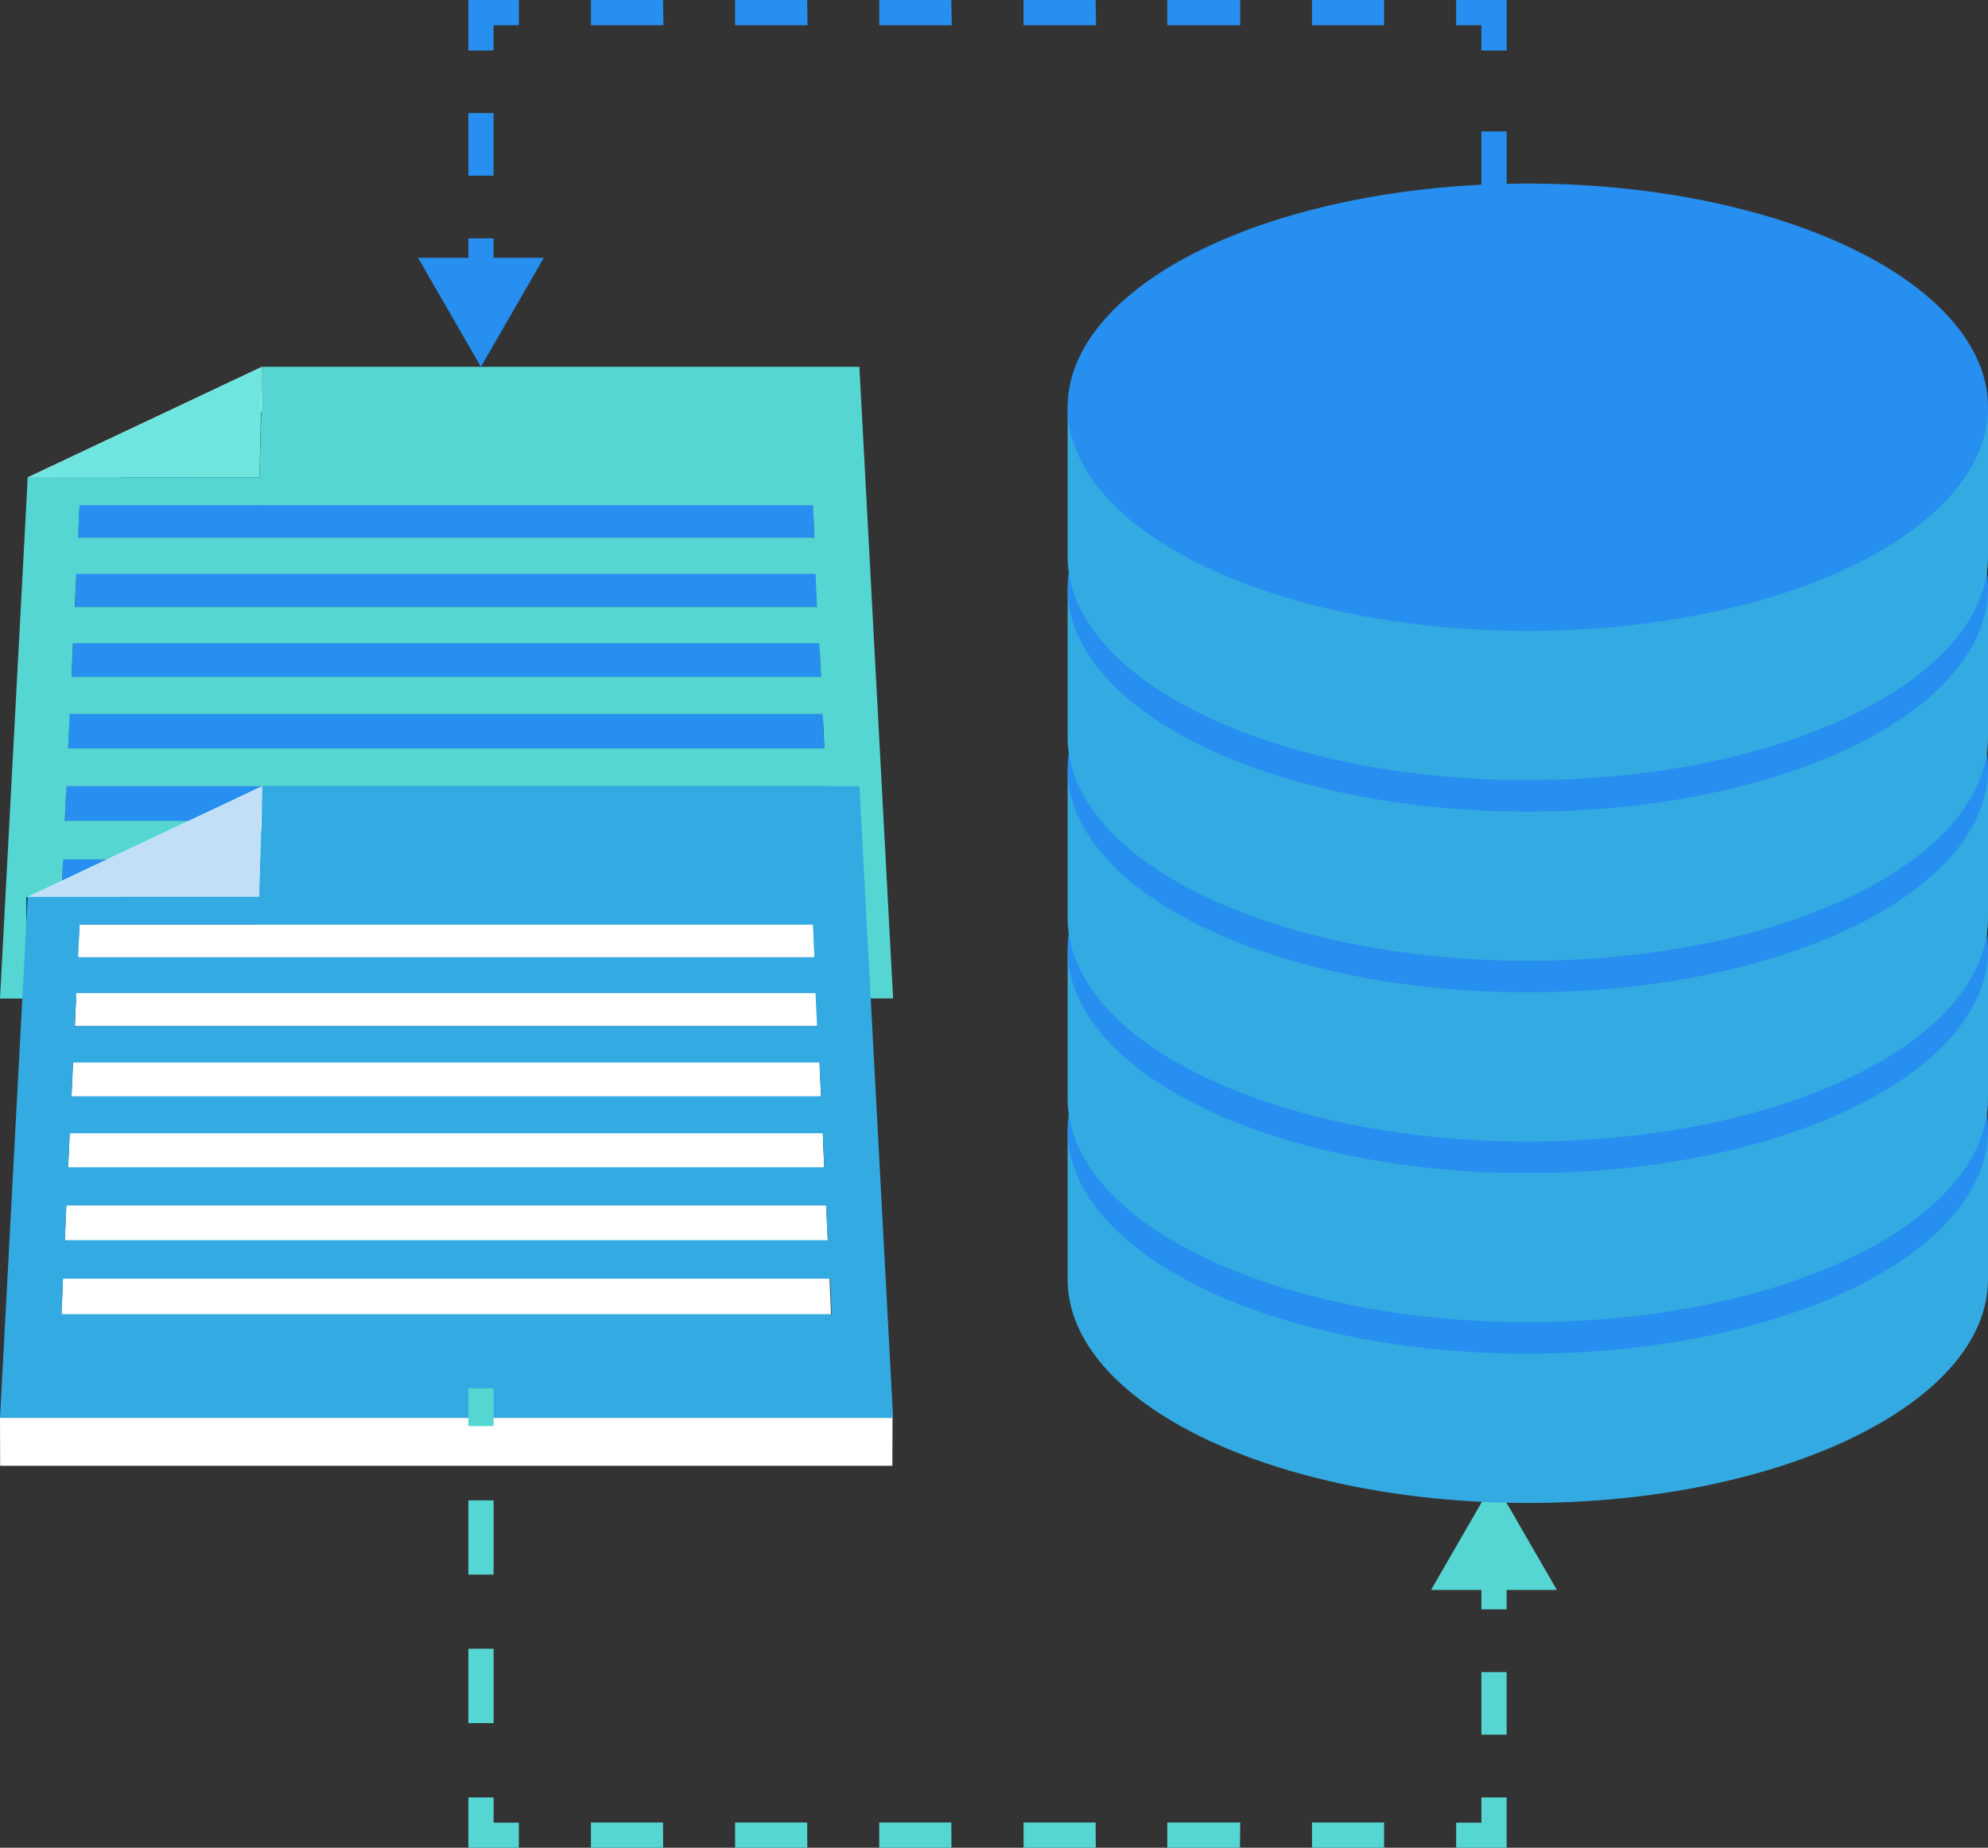
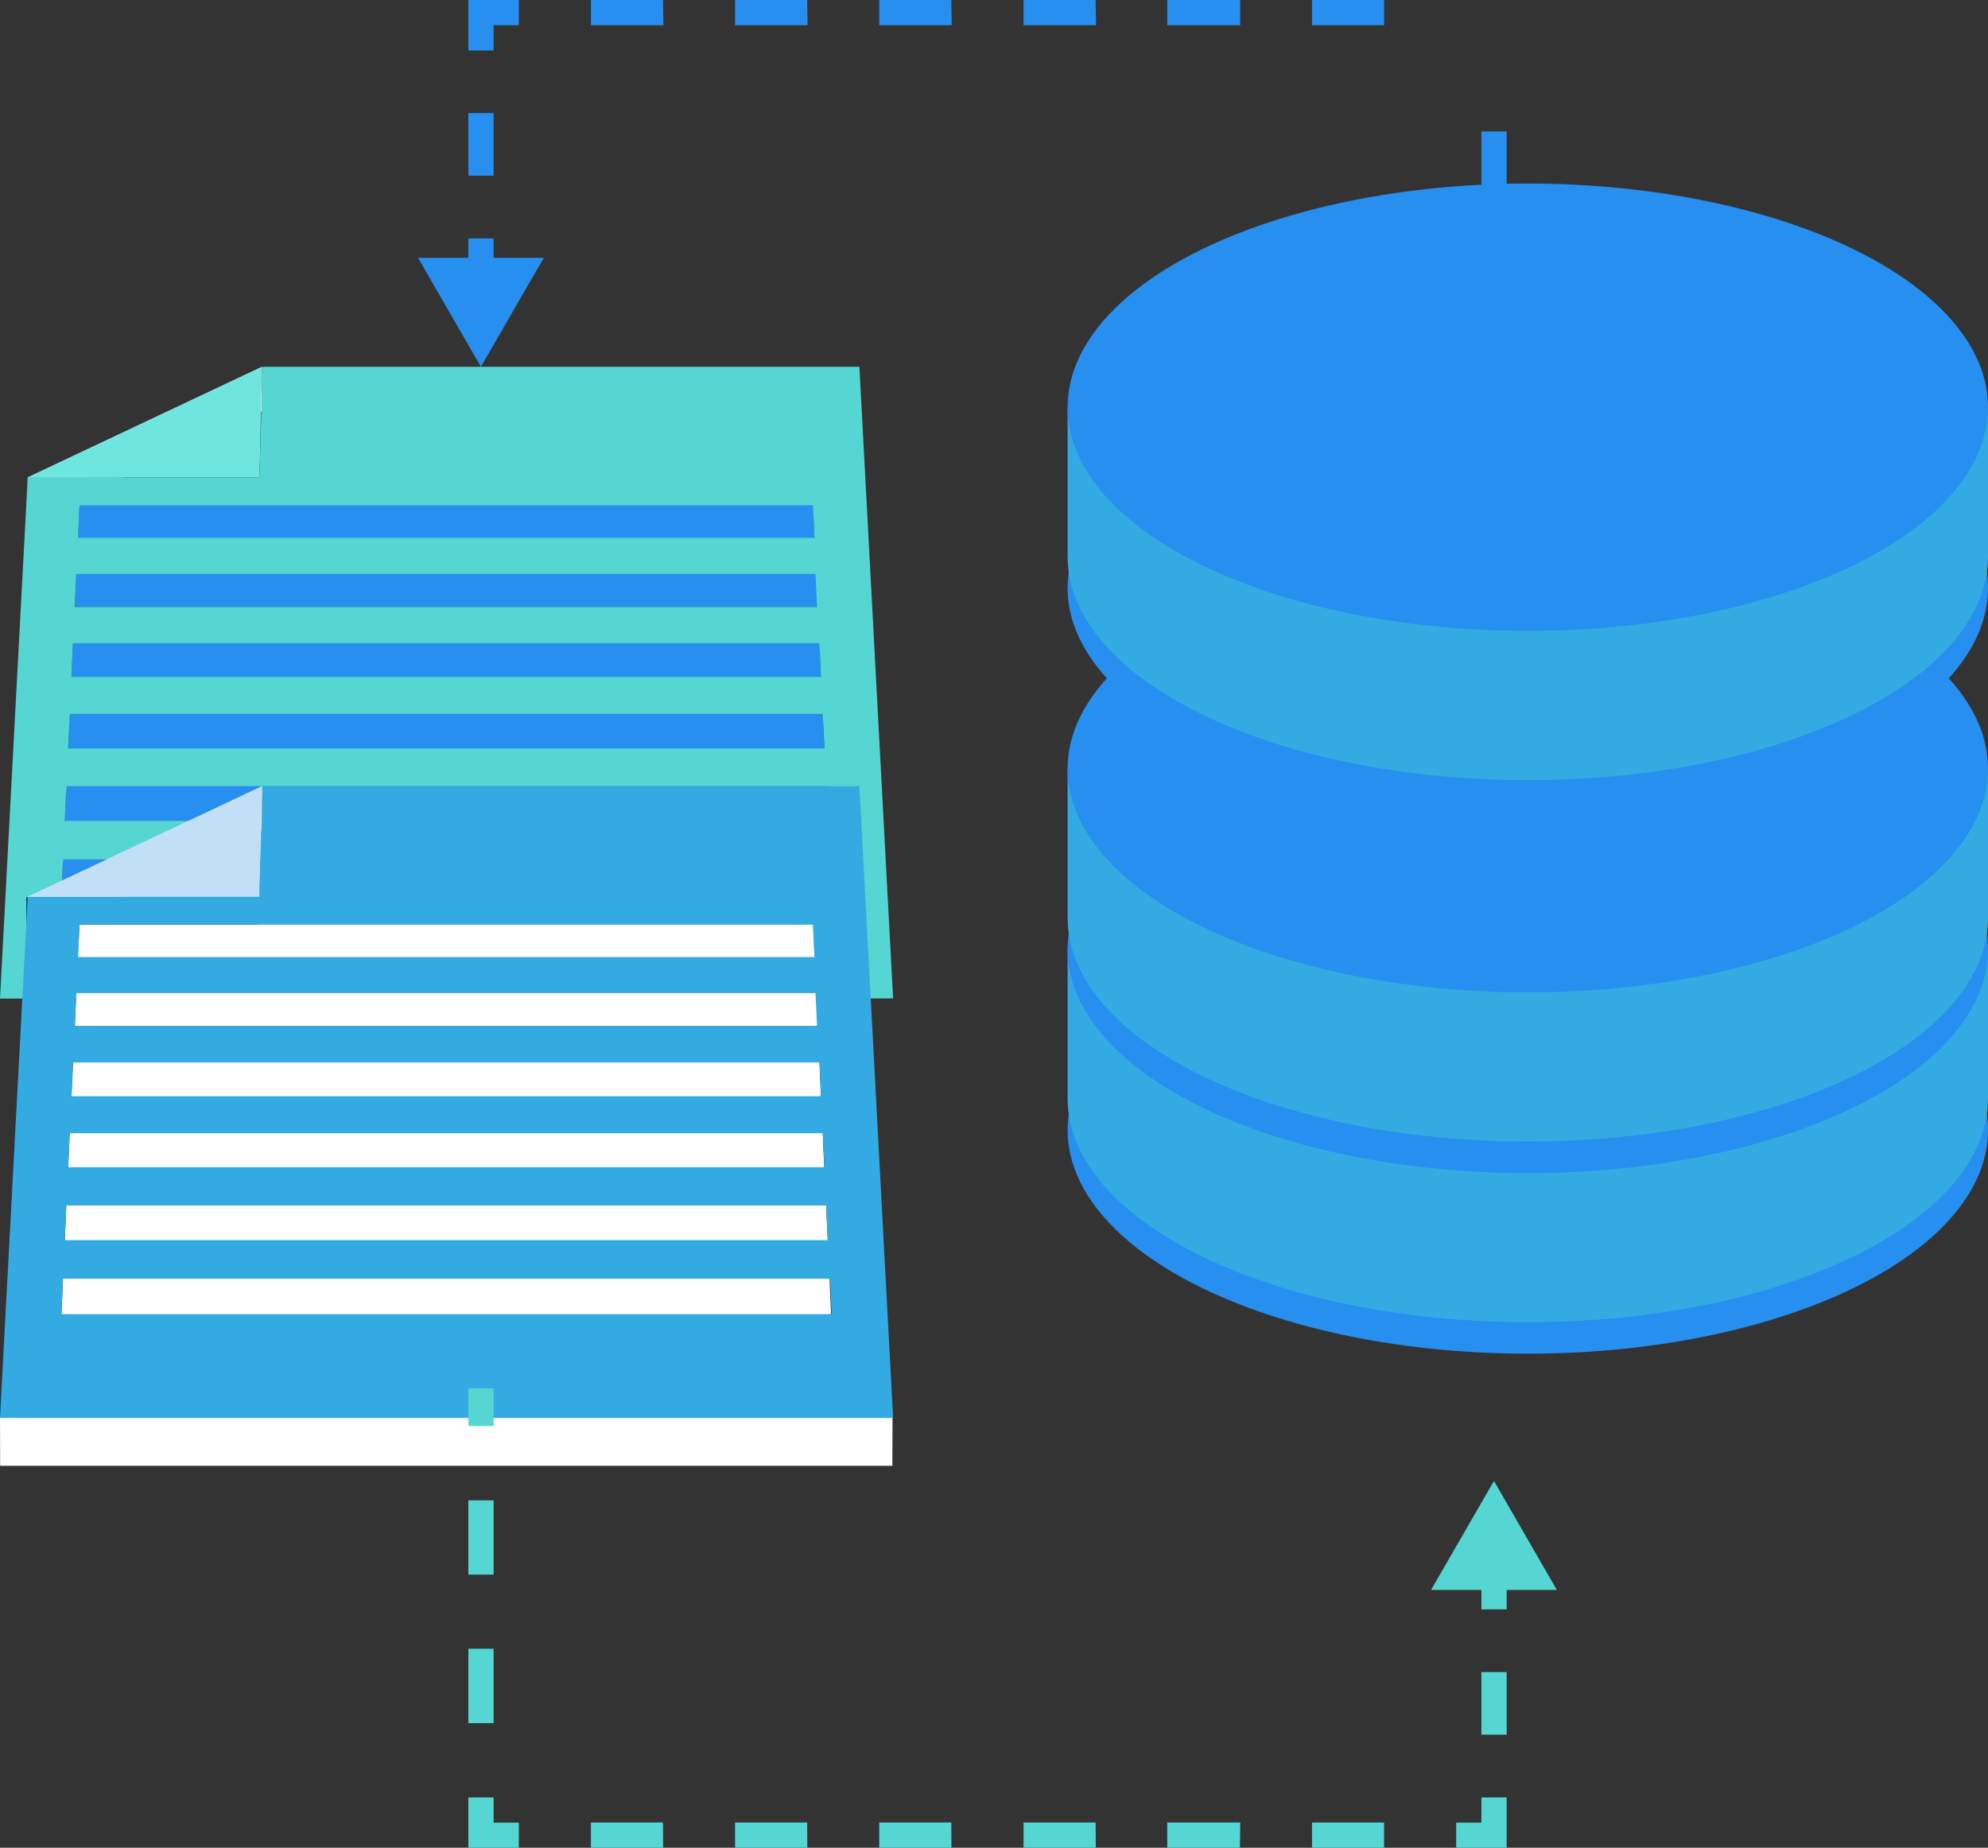
<svg xmlns="http://www.w3.org/2000/svg" viewBox="0 0 136.25 126.64">
  <rect x="0" y="0" width="136.25" height="126.64" fill="#333333" stroke="none" />
  <defs>
    <style>.cls-1{fill:#fff;}.cls-2{fill:#024563;}.cls-3{fill:#6ee5df;}.cls-4{fill:#268fef;}.cls-5{fill:#024463;}.cls-6{fill:#55d6d2;}.cls-7{isolation:isolate;}.cls-8{fill:#c1e0f7;}.cls-9{fill:#33aae1;}</style>
  </defs>
  <title>storage</title>
  <g id="Layer_2" data-name="Layer 2">
    <g id="Layer_1-2" data-name="Layer 1">
      <polygon class="cls-1" points="1.91 35.8 1.9 32.72 17.96 25.14 17.96 28.18 1.91 35.8" />
      <rect class="cls-2" x="1.9" y="32.72" width="15.87" height="3.08" transform="translate(-0.06 0.02) rotate(-0.09)" />
      <polygon class="cls-3" points="17.78 32.72 1.9 32.72 17.96 25.14 17.78 32.72" />
      <polygon class="cls-1" points="5.45 37.72 5.45 34.62 55.72 34.62 55.72 37.72 5.45 37.72" />
      <polygon class="cls-2" points="5.35 39.97 5.34 36.86 55.82 36.86 55.82 39.97 5.35 39.97" />
      <polygon class="cls-4" points="55.82 36.86 5.34 36.86 5.45 34.62 55.72 34.62 55.82 36.86" />
      <polygon class="cls-1" points="5.24 42.43 5.23 39.31 55.94 39.31 55.93 42.43 5.24 42.43" />
      <polygon class="cls-4" points="56.04 41.59 5.13 41.59 5.23 39.31 55.94 39.31 56.04 41.59" />
      <polygon class="cls-2" points="5.13 44.72 5.13 41.59 56.04 41.59 56.04 44.72 5.13 44.72" />
      <polygon class="cls-1" points="5.01 47.22 5.01 44.07 56.16 44.07 56.16 47.22 5.01 47.22" />
      <polygon class="cls-2" points="4.91 49.55 4.9 46.4 56.27 46.4 56.26 49.55 4.91 49.55" />
      <polygon class="cls-4" points="56.27 46.4 4.9 46.4 5.01 44.07 56.16 44.07 56.27 46.4" />
      <polygon class="cls-1" points="4.79 52.1 4.78 48.93 56.38 48.93 56.38 52.1 4.79 52.1" />
      <polygon class="cls-4" points="56.49 51.29 4.67 51.29 4.78 48.93 56.38 48.93 56.49 51.29" />
      <polygon class="cls-2" points="4.68 54.47 4.67 51.29 56.49 51.29 56.49 54.47 4.68 54.47" />
      <polygon class="cls-1" points="4.56 57.07 4.55 53.87 56.62 53.87 56.61 57.07 4.56 57.07" />
      <polygon class="cls-5" points="4.45 59.48 4.44 56.27 56.73 56.27 56.72 59.48 4.45 59.48" />
      <polygon class="cls-4" points="56.73 56.27 4.44 56.27 4.55 53.87 56.62 53.87 56.73 56.27" />
      <polygon class="cls-1" points="4.33 62.12 4.32 58.9 56.85 58.9 56.84 62.12 4.33 62.12" />
      <polygon class="cls-4" points="56.96 61.34 4.21 61.34 4.32 58.9 56.85 58.9 56.96 61.34" />
      <polygon class="cls-5" points="4.21 64.58 4.21 61.34 56.96 61.34 56.96 64.58 4.21 64.58" />
      <path class="cls-6" d="M0,68.44,1.9,32.72H17.78L18,25.14h40.9l2.31,43.29ZM56.61,53.87H4.55l-.11,2.4H56.73l-.11-2.4Zm-.23-4.94H4.78l-.11,2.36H56.5l-.11-2.36Zm-.23-4.85H5L4.9,46.4H56.27l-.11-2.32Zm-.22-4.76H5.23l-.11,2.28H56l-.11-2.28Zm.91,19.58H4.32l-.11,2.44H57l-.11-2.44ZM55.72,34.62H5.45l-.1,2.24H55.82l-.1-2.24Z" />
      <g class="cls-7">
        <polygon class="cls-1" points="1.91 64.55 1.9 61.47 17.96 53.89 17.96 56.93 1.91 64.55" />
        <rect class="cls-2" x="1.9" y="61.47" width="15.87" height="3.08" transform="matrix(1, 0, 0, 1, -0.1, 0.02)" />
        <polygon class="cls-8" points="17.78 61.47 1.9 61.47 17.96 53.89 17.78 61.47" />
-         <polygon class="cls-1" points="5.45 66.46 5.45 63.37 55.72 63.37 55.72 66.46 5.45 66.46" />
        <polygon class="cls-2" points="5.35 68.71 5.34 65.6 55.82 65.6 55.82 68.71 5.35 68.71" />
        <polygon class="cls-1" points="55.82 65.6 5.34 65.6 5.45 63.37 55.72 63.37 55.82 65.6" />
        <polygon class="cls-1" points="5.24 71.17 5.23 68.05 55.94 68.05 55.93 71.17 5.24 71.17" />
        <polygon class="cls-1" points="56.04 70.33 5.13 70.33 5.23 68.05 55.94 68.05 56.04 70.33" />
        <polygon class="cls-2" points="5.13 73.46 5.13 70.33 56.04 70.33 56.04 73.46 5.13 73.46" />
        <polygon class="cls-1" points="5.01 75.96 5.01 72.82 56.16 72.82 56.16 75.96 5.01 75.96" />
        <polygon class="cls-2" points="4.91 78.3 4.9 75.14 56.27 75.14 56.26 78.3 4.91 78.3" />
        <polygon class="cls-1" points="56.27 75.14 4.9 75.14 5.01 72.82 56.16 72.82 56.27 75.14" />
        <polygon class="cls-1" points="4.79 80.84 4.78 77.67 56.38 77.67 56.38 80.84 4.79 80.84" />
        <polygon class="cls-1" points="56.49 80.03 4.67 80.03 4.78 77.67 56.38 77.67 56.49 80.03" />
        <polygon class="cls-2" points="4.68 83.22 4.67 80.03 56.49 80.03 56.49 83.22 4.68 83.22" />
        <polygon class="cls-1" points="4.56 85.81 4.55 82.61 56.62 82.61 56.61 85.81 4.56 85.81" />
-         <polygon class="cls-5" points="4.45 88.23 4.44 85.02 56.73 85.02 56.72 88.23 4.45 88.23" />
        <polygon class="cls-1" points="56.73 85.02 4.44 85.02 4.55 82.61 56.62 82.61 56.73 85.02" />
        <polygon class="cls-1" points="4.33 90.87 4.32 87.64 56.85 87.64 56.84 90.87 4.33 90.87" />
        <polygon class="cls-1" points="56.96 90.08 4.21 90.08 4.32 87.64 56.85 87.64 56.96 90.08" />
        <polygon class="cls-5" points="4.21 93.32 4.21 90.08 56.96 90.08 56.96 93.32 4.21 93.32" />
        <path class="cls-9" d="M0,97.18,1.9,61.47H17.78L18,53.89h40.9l2.31,43.29ZM56.61,82.61H4.55L4.44,85H56.73l-.11-2.4Zm-.23-4.94H4.78L4.67,80H56.5l-.11-2.36Zm-.23-4.85H5L4.9,75.14H56.27l-.11-2.32Zm-.22-4.76H5.23l-.11,2.28H56l-.11-2.28Zm.91,19.58H4.32l-.11,2.44H57l-.11-2.44ZM55.72,63.37H5.45l-.1,2.24H55.82l-.1-2.24Z" />
        <polygon class="cls-1" points="0.01 100.46 0 97.18 61.17 97.18 61.16 100.46 0.01 100.46" />
      </g>
      <rect class="cls-6" x="32.1" y="95.15" width="1.73" height="2.59" />
      <path class="cls-6" d="M33.83,118.1H32.1V113h1.73Zm0-10.18H32.1v-5.09h1.73Z" />
      <polygon class="cls-6" points="35.56 126.64 32.1 126.64 32.1 123.19 33.83 123.19 33.83 124.92 35.56 124.92 35.56 126.64" />
      <path class="cls-6" d="M94.86,126.64H89.92v-1.73h4.94Zm-9.88,0H80v-1.73H85Zm-9.88,0H70.15v-1.73h4.94Zm-9.89,0H60.26v-1.73h4.94Zm-9.88,0H50.38v-1.73h4.94Zm-9.88,0H40.5v-1.73h4.94Z" />
      <polygon class="cls-6" points="103.26 126.64 99.8 126.64 99.8 124.92 101.53 124.92 101.53 123.19 103.26 123.19 103.26 126.64" />
      <rect class="cls-6" x="101.53" y="114.6" width="1.73" height="4.29" />
      <rect class="cls-6" x="101.53" y="107.71" width="1.73" height="2.59" />
      <polygon class="cls-6" points="106.7 108.97 102.39 101.5 98.08 108.97 106.7 108.97" />
      <rect class="cls-4" x="101.53" y="20.12" width="1.73" height="2.59" />
      <rect class="cls-4" x="101.53" y="9.01" width="1.73" height="5.55" />
-       <polygon class="cls-4" points="103.26 3.46 101.53 3.46 101.53 1.73 99.8 1.73 99.8 0 103.26 0 103.26 3.46" />
      <path class="cls-4" d="M94.86,1.73H89.92V0h4.94ZM85,1.73H80V0H85Zm-9.88,0H70.15V0h4.94Zm-9.89,0H60.26V0h4.94Zm-9.88,0H50.38V0h4.94Zm-9.88,0H40.5V0h4.94Z" />
      <polygon class="cls-4" points="33.83 3.46 32.1 3.46 32.1 0 35.56 0 35.56 1.73 33.83 1.73 33.83 3.46" />
      <rect class="cls-4" x="32.1" y="7.75" width="1.73" height="4.29" />
      <rect class="cls-4" x="32.1" y="16.34" width="1.73" height="2.59" />
      <polygon class="cls-4" points="28.65 17.67 32.96 25.14 37.27 17.67 28.65 17.67" />
-       <path class="cls-9" d="M73.17,77.45V87.68c0,8.46,14.12,15.33,31.54,15.33s31.54-6.87,31.54-15.33V77.45Z" />
      <ellipse class="cls-4" cx="104.71" cy="77.45" rx="31.54" ry="15.33" />
      <path class="cls-9" d="M73.17,65.07V75.29c0,8.46,14.12,15.33,31.54,15.33s31.54-6.87,31.54-15.33V65.07Z" />
      <ellipse class="cls-4" cx="104.71" cy="65.07" rx="31.54" ry="15.33" />
      <path class="cls-9" d="M73.17,52.68V62.91c0,8.46,14.12,15.33,31.54,15.33s31.54-6.87,31.54-15.33V52.68Z" />
      <ellipse class="cls-4" cx="104.71" cy="52.68" rx="31.54" ry="15.33" />
-       <path class="cls-9" d="M73.17,40.3V50.52c0,8.46,14.12,15.33,31.54,15.33S136.25,59,136.25,50.52V40.3Z" />
      <ellipse class="cls-4" cx="104.71" cy="40.3" rx="31.54" ry="15.33" />
      <path class="cls-9" d="M73.17,27.91V38.14c0,8.46,14.12,15.33,31.54,15.33s31.54-6.87,31.54-15.33V27.91Z" />
      <ellipse class="cls-4" cx="104.71" cy="27.91" rx="31.54" ry="15.33" />
    </g>
  </g>
</svg>